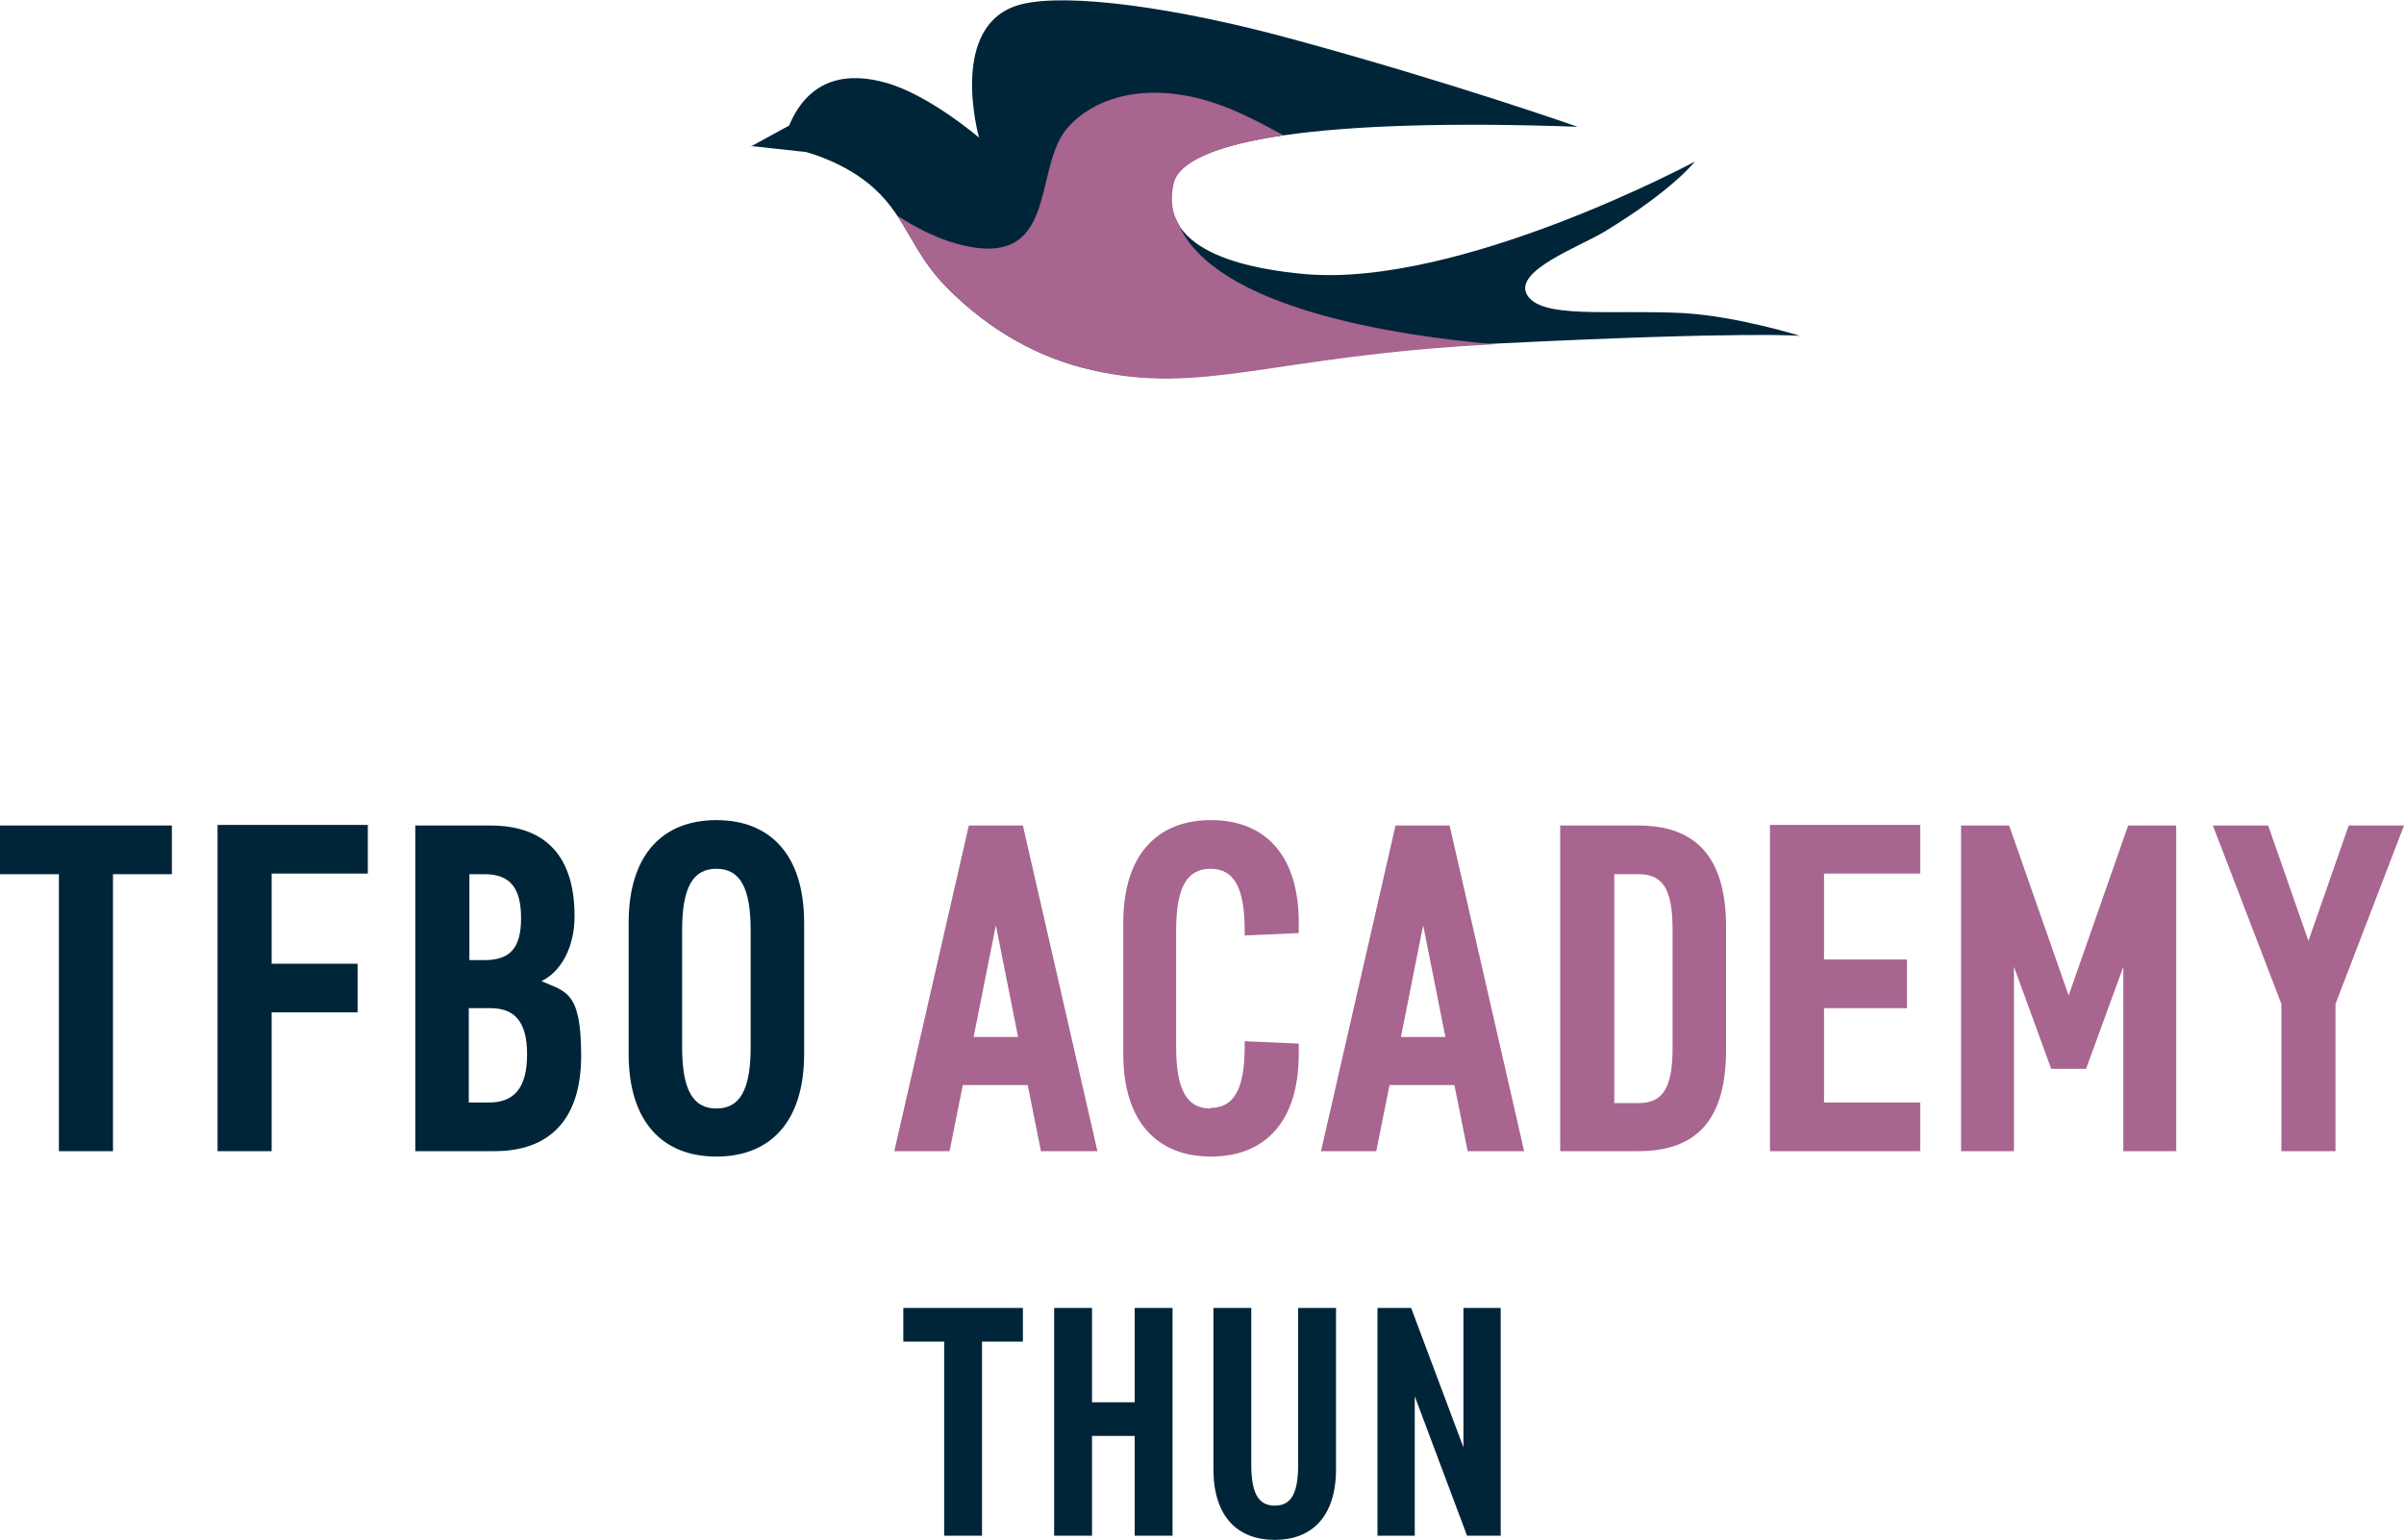
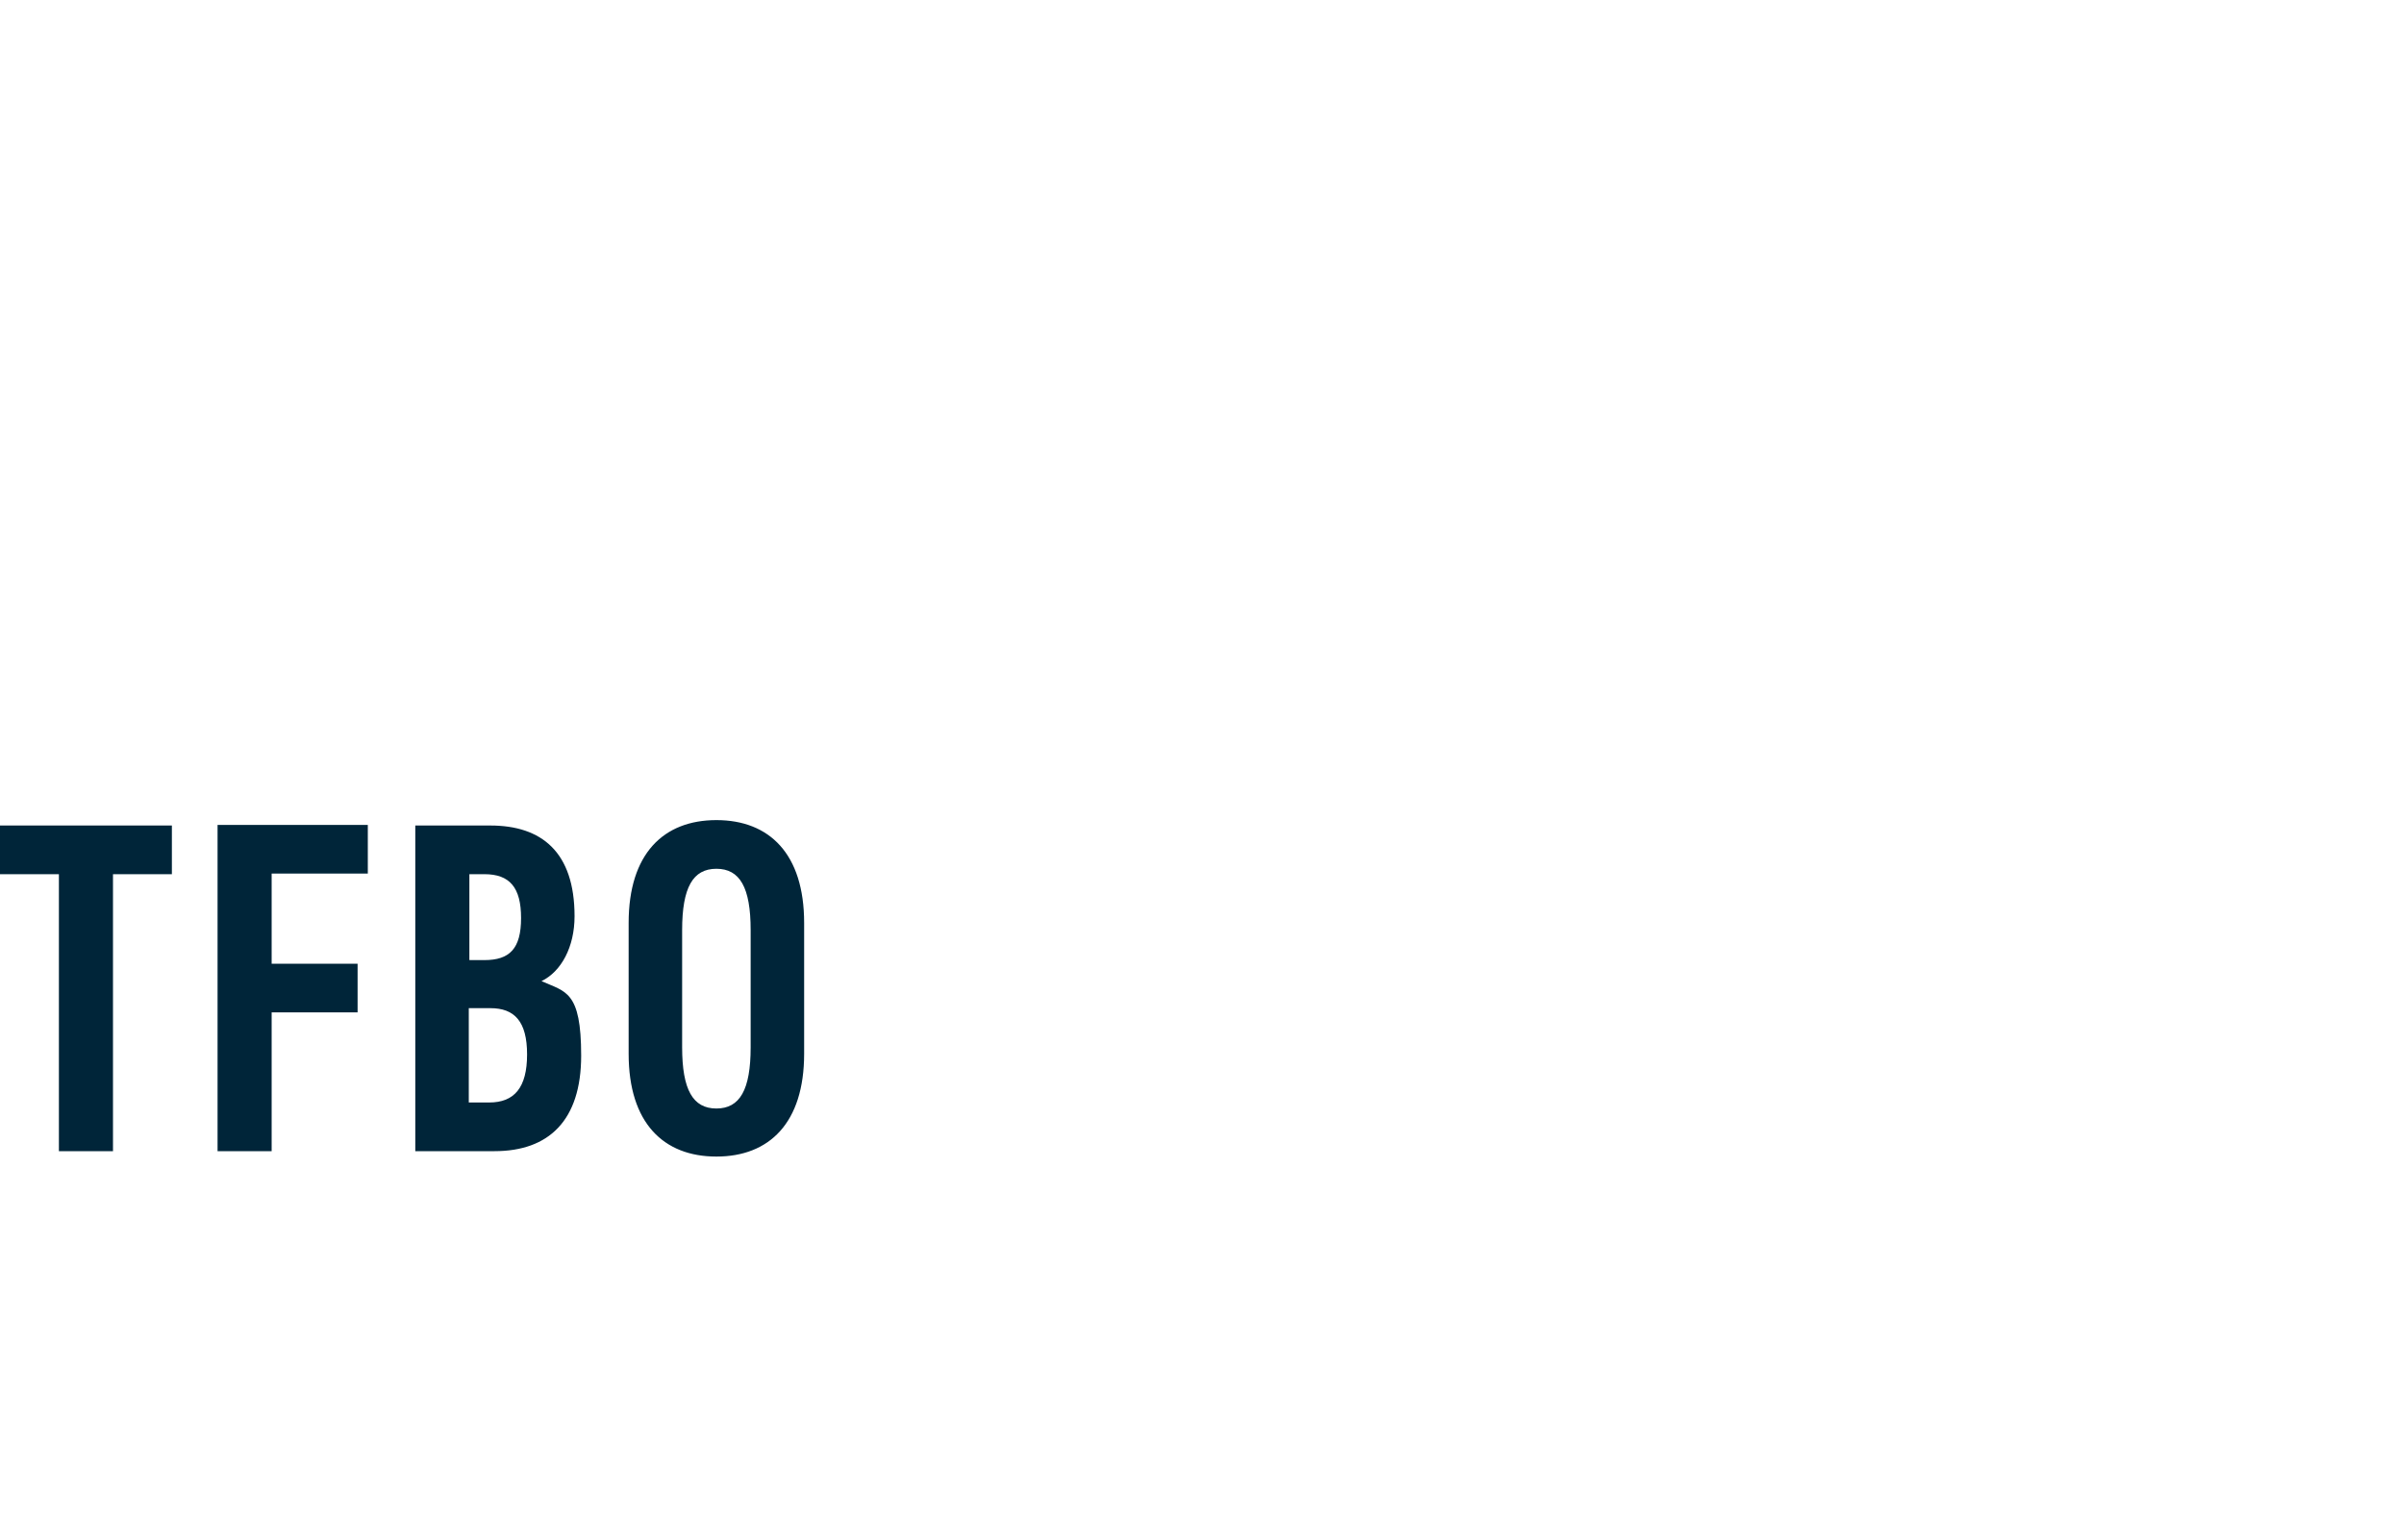
<svg xmlns="http://www.w3.org/2000/svg" id="Ebene_1" version="1.1" viewBox="0 0 400 256.3">
  <defs>
    <style>
      .st0 {
        fill: #a76590;
      }

      .st1 {
        fill: #002539;
      }
    </style>
  </defs>
  <g>
-     <path class="st0" d="M379.6,191.6h9v-24.5l11.4-29.7h-9.2l-6.7,19.2-6.7-19.2h-9.2l11.4,29.7v24.5ZM341.4,177.9h5.7l6.2-17v30.7h8.8v-54.2h-8l-9.9,28.3-9.9-28.3h-8v54.2h8.8v-30.7l6.2,17ZM294.5,191.6h25v-8.1h-16v-15.7h13.8v-8.1h-13.8v-14.3h16v-8.1h-25v54.2ZM268.6,183.6v-38.1h4c3.9,0,5.7,2.2,5.7,9.2v19.7c0,7-1.8,9.2-5.7,9.2,0,0-4,0-4,0ZM272.6,191.6c9.8,0,14.6-5.3,14.6-16.9v-20.4c0-11.5-4.9-16.9-14.6-16.9h-13v54.2h13ZM236.8,154l3.7,18.6h-7.4l3.7-18.6ZM244.4,191.6h9.2l-12.4-54.2h-9l-12.4,54.2h9.2l2.2-11h10.8l2.2,11ZM201.4,184.5c-3.9,0-5.7-3.1-5.7-10.2v-19.5c0-7.1,1.8-10.2,5.7-10.2s5.7,3.1,5.7,10.2v.9l9-.4v-1.7c0-11.5-5.8-17.1-14.6-17.1s-14.6,5.6-14.6,17.1v21.8c0,11.5,5.8,17.1,14.6,17.1s14.6-5.6,14.6-17.1v-1.7l-9-.4v.9c0,7.1-1.8,10.2-5.7,10.2M165.7,154l3.7,18.6h-7.4l3.7-18.6ZM173.4,191.6h9.2l-12.4-54.2h-9l-12.4,54.2h9.2l2.2-11h10.8l2.2,11Z" />
-     <path class="st1" d="M133.8,153.6c0-11.5-5.8-17.1-14.6-17.1s-14.6,5.6-14.6,17.1v21.8c0,11.5,5.8,17.1,14.6,17.1s14.6-5.6,14.6-17.1v-21.8ZM124.9,174.3c0,7.1-1.8,10.2-5.7,10.2s-5.7-3.1-5.7-10.2v-19.5c0-7.1,1.8-10.2,5.7-10.2s5.7,3.1,5.7,10.2v19.5ZM78.1,159.8v-14.3h2.5c4.2,0,6.1,2.2,6.1,7.3s-1.9,7-6.1,7h-2.5ZM81.6,167.8c4,0,6.1,2.2,6.1,7.7s-2.1,8-6.3,8h-3.4v-15.7h3.6ZM82.3,191.6c9,0,14.4-5.1,14.4-15.9s-2.6-10.6-6.6-12.4c3.3-1.6,5.5-5.7,5.5-10.8,0-10.7-5.5-15.1-14-15.1h-12.5v54.2h13.2ZM36.2,191.6h9v-23.1h14.3v-8.1h-14.3v-15h16v-8.1h-25v54.2ZM0,145.5h9.8v46.1h9v-46.1h9.8v-8.1H0v8.1Z" />
-     <path class="st1" d="M244.1,255.6h5.6v-37.9h-6.2v23.2l-8.7-23.2h-5.6v37.9h6.2v-23.2l8.7,23.2ZM212.1,256.3c6.2,0,10.2-3.9,10.2-11.8v-26.8h-6.3v26c0,4.8-1.1,6.9-3.9,6.9s-3.9-2.2-3.9-6.9v-26h-6.3v26.8c0,7.9,4,11.8,10.2,11.8M188.8,255.6h6.3v-37.9h-6.3v15.7h-7.1v-15.7h-6.3v37.9h6.3v-16.6h7.1v16.6ZM150.3,223.3h6.8v32.3h6.3v-32.3h6.8v-5.6h-19.9v5.6Z" />
+     <path class="st1" d="M133.8,153.6c0-11.5-5.8-17.1-14.6-17.1s-14.6,5.6-14.6,17.1v21.8c0,11.5,5.8,17.1,14.6,17.1s14.6-5.6,14.6-17.1v-21.8ZM124.9,174.3c0,7.1-1.8,10.2-5.7,10.2s-5.7-3.1-5.7-10.2v-19.5c0-7.1,1.8-10.2,5.7-10.2s5.7,3.1,5.7,10.2v19.5ZM78.1,159.8v-14.3h2.5c4.2,0,6.1,2.2,6.1,7.3s-1.9,7-6.1,7h-2.5ZM81.6,167.8c4,0,6.1,2.2,6.1,7.7s-2.1,8-6.3,8h-3.4v-15.7h3.6ZM82.3,191.6c9,0,14.4-5.1,14.4-15.9s-2.6-10.6-6.6-12.4c3.3-1.6,5.5-5.7,5.5-10.8,0-10.7-5.5-15.1-14-15.1h-12.5v54.2h13.2ZM36.2,191.6h9v-23.1h14.3v-8.1h-14.3v-15h16v-8.1h-25v54.2M0,145.5h9.8v46.1h9v-46.1h9.8v-8.1H0v8.1Z" />
  </g>
  <g>
-     <path class="st1" d="M124.9,24.3l9.2,1s6.7,1.7,11.5,6.2c5.3,4.9,6.1,10.4,11.9,16.3,7.3,7.4,15.6,11.8,24,13.7,18.7,4.3,29.9-2.4,67.2-4.3,42.2-2.1,50.8-1.3,50.8-1.3,0,0-10.5-3.3-19.6-3.8-12-.6-23.8,1.1-25.9-3.2-1.9-3.9,8.7-7.8,12.9-10.3,11.4-6.9,15.1-11.7,15.1-11.7,0,0-39.3,21.1-65.1,18.7-7.2-.7-24.5-3-21.7-15.1,1.7-7.3,25.3-10.9,67.3-9.4,0,0-21-7.4-47.5-14.6-19.4-5.3-37.3-7.7-45-5.8-12.5,3.1-7.1,22.2-7.1,22.2,0,0-8.3-7.1-15.4-9.1-6.3-1.8-12.8-1-16.2,7.1l-6.4,3.5Z" />
-     <path class="st0" d="M213.5,22.5c-4.4-2.4-10.3-5.7-16.9-6.7-7.4-1.2-14.6.5-19,5.5-5.9,6.8-1.2,23.9-18.3,19.3-3.7-1-7.2-2.9-10-4.7,2.5,3.7,4.1,7.8,8.3,12,7.3,7.4,15.6,11.8,24,13.7,18.7,4.3,29.9-2.4,67.1-4.3-16.1-1.4-46.8-5.9-52.7-20.2-1-1.8-1.3-3.9-.7-6.6.9-3.6,7.1-6.3,18.3-8" />
-   </g>
+     </g>
</svg>